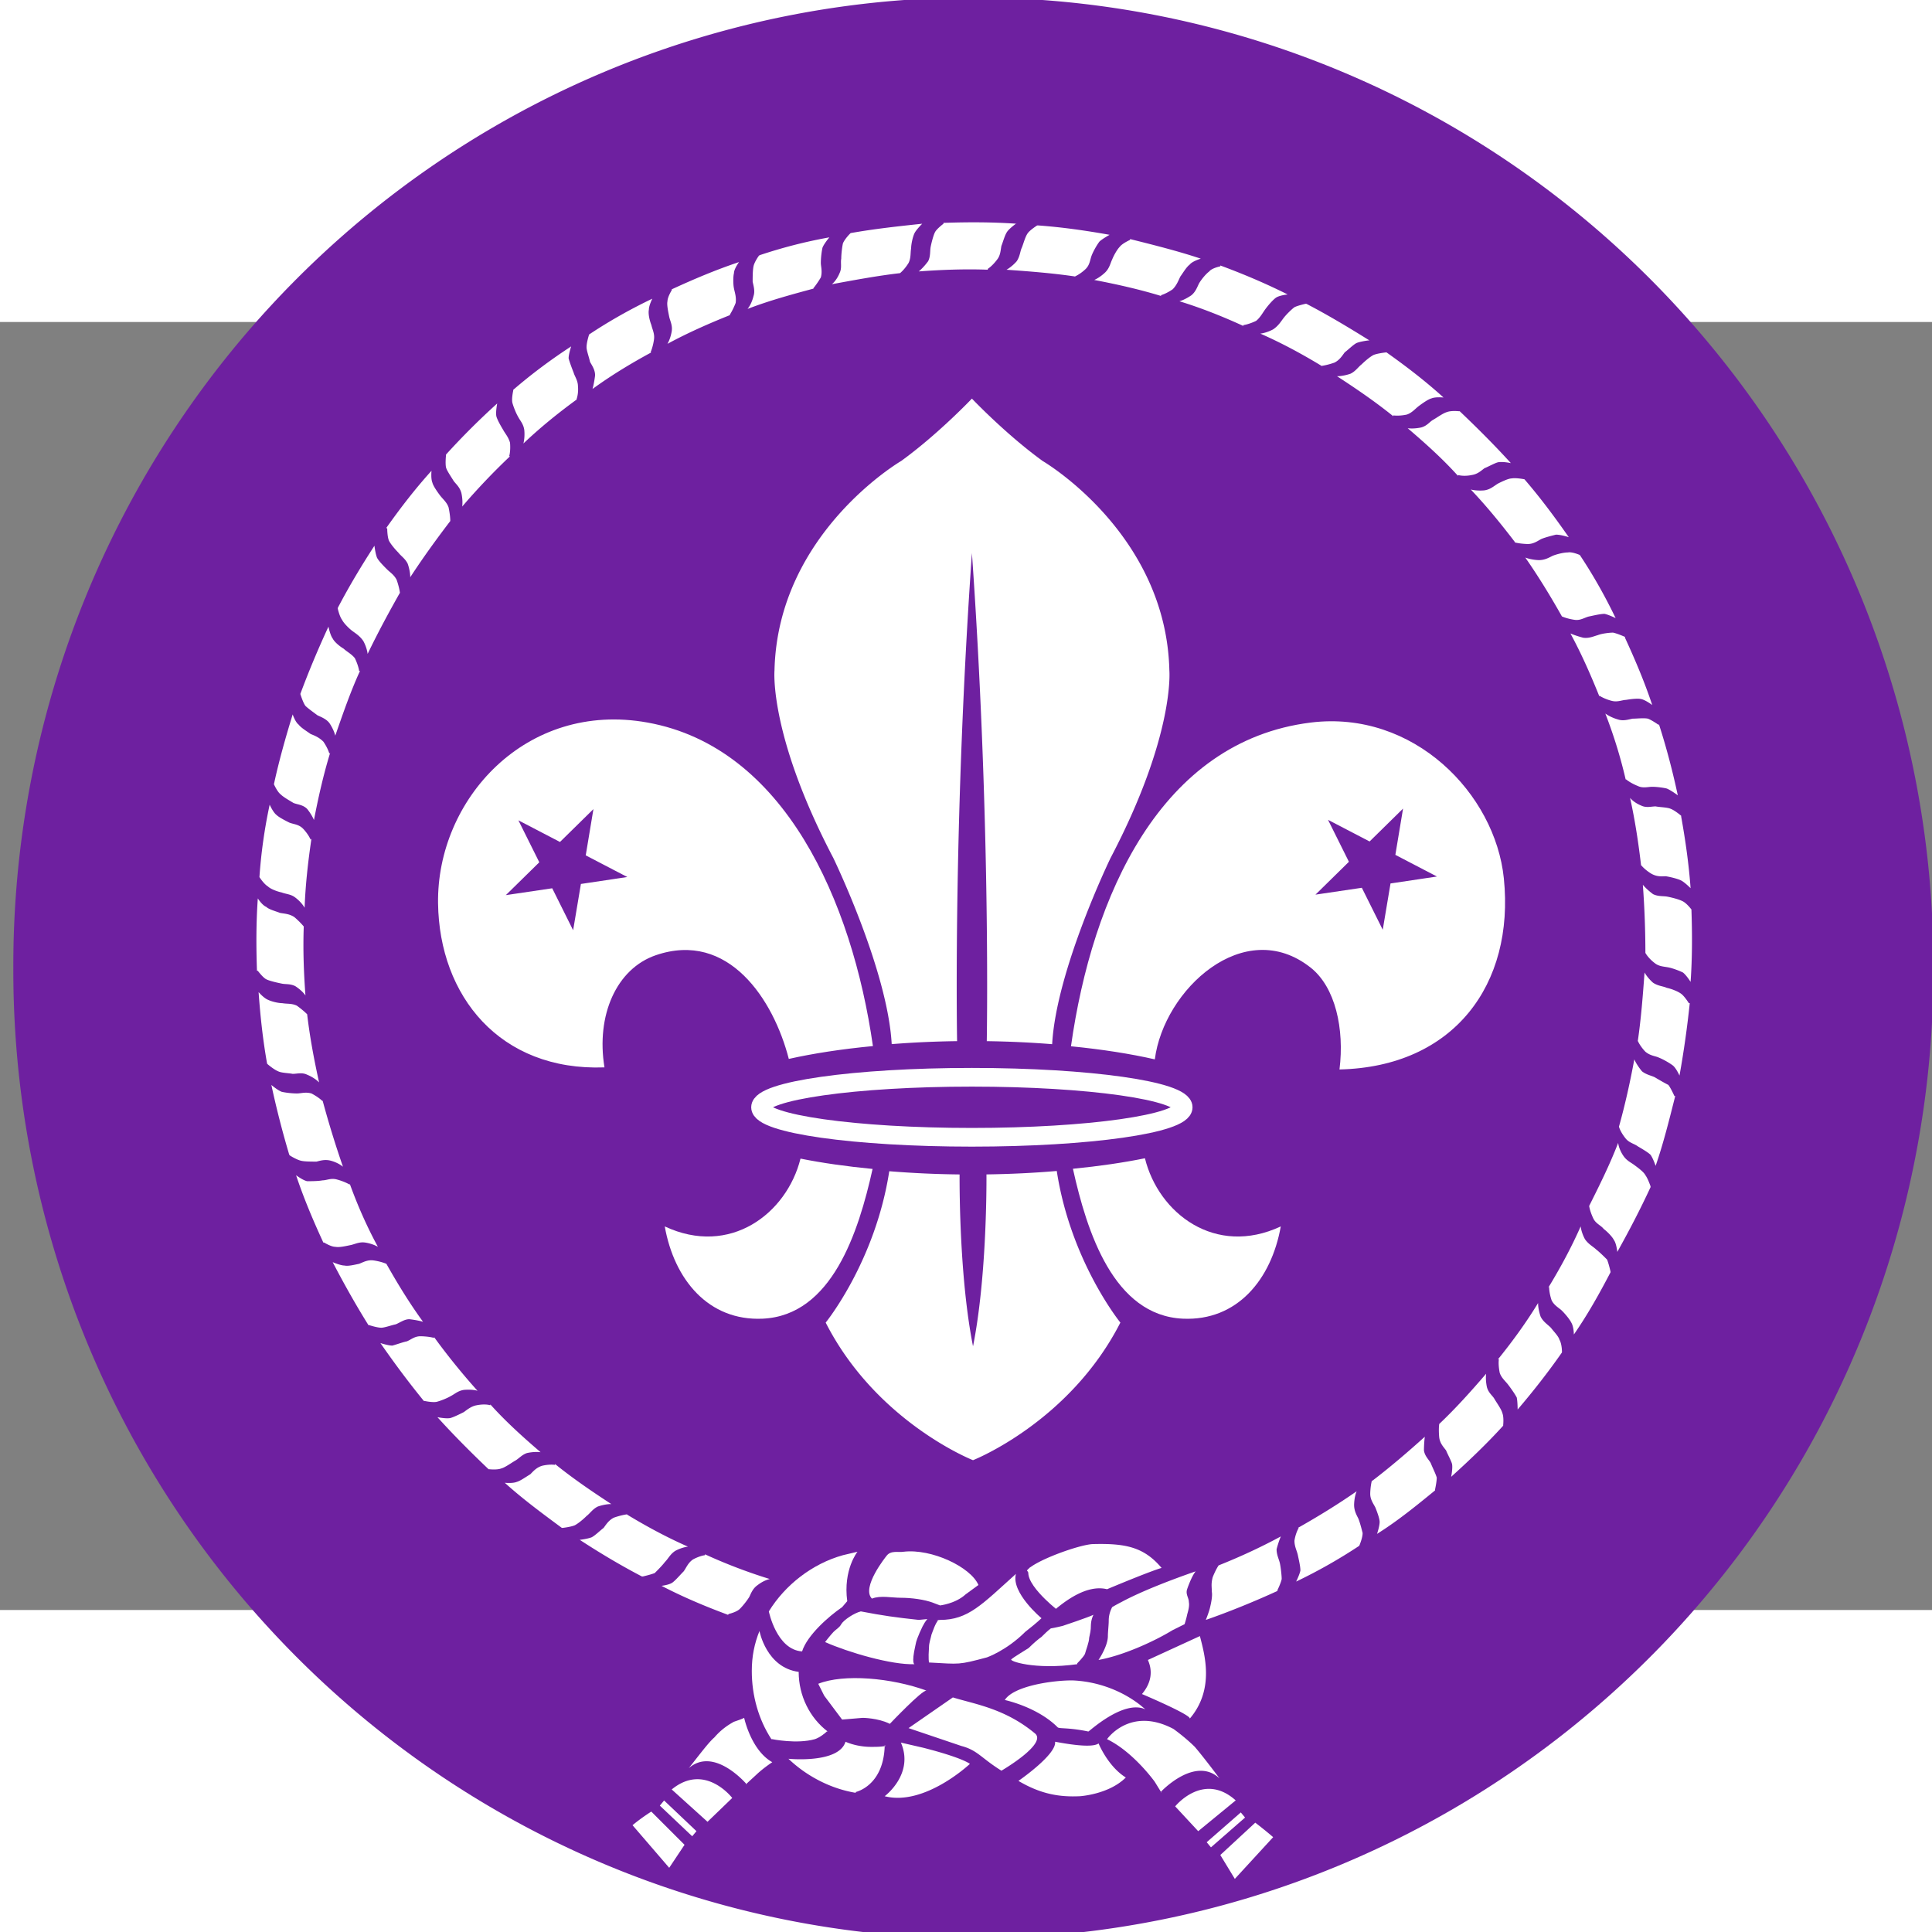
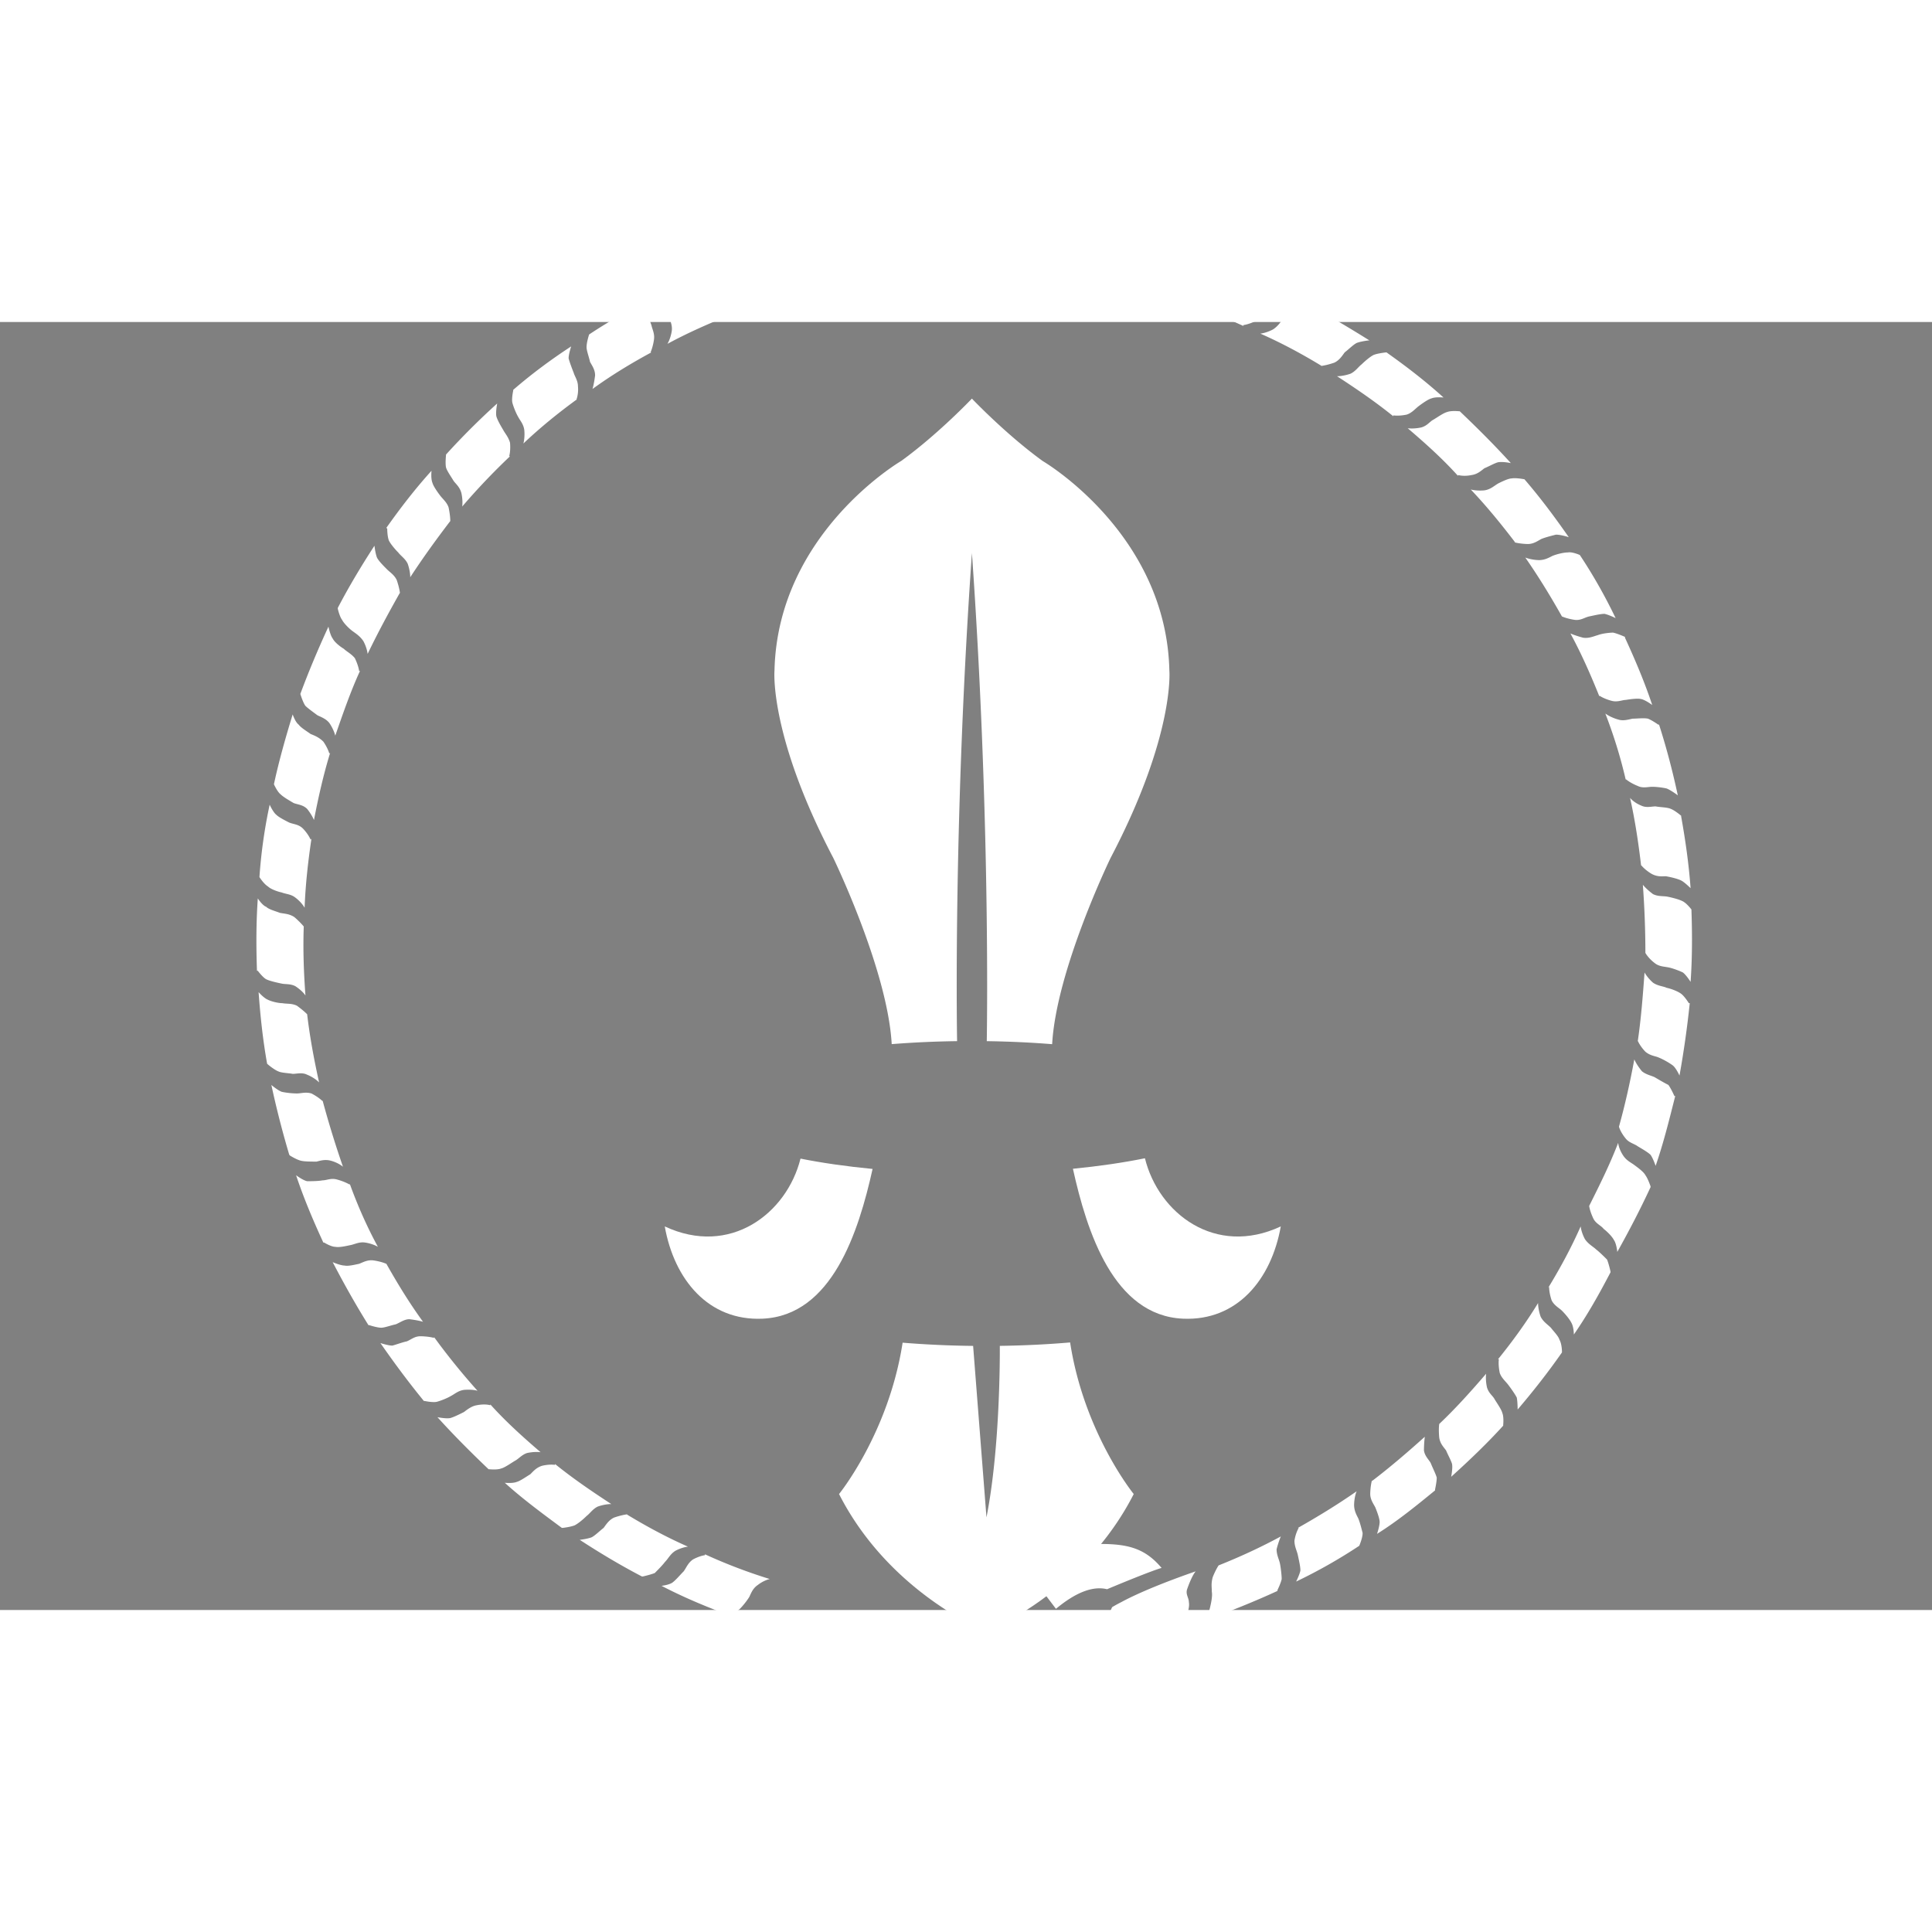
<svg xmlns="http://www.w3.org/2000/svg" width="400" height="400" viewBox="0 0 600 400" overflow="visible">
  <rect x="0" y="0" width="600" height="400" fill="#808080" stroke="none" />
-   <path d="M600.43 200.61a298.146 300.61 0 1 1-596.29 0 298.146 300.61 0 1 1 596.29 0z" fill="#6e20a0" />
  <g transform="translate(-156.152 -79.468) scale(1.527)">
    <path d="M342.851 254.746c11 .492 17.967-7.94 19.892-18.764-13.302 6.222-24.863-2.646-27.627-13.862-4.361.888-9.297 1.608-14.646 2.138 2.843 12.835 8.272 29.856 22.381 30.488zm-105.393-18.764c1.925 10.823 8.893 19.256 19.896 18.764 14.094-.632 19.524-17.623 22.371-30.455-5.346-.515-10.286-1.225-14.66-2.101-2.795 11.182-14.333 20.001-27.607 13.792z" fill="#fff" />
-     <ellipse ry="6.103" rx="42.978" cy="211.751" cx="299.917" fill="none" stroke="#fff" stroke-width="3.8" />
-     <path d="M233.971 133.507c-24.755-4.477-42.903 15.678-42.62 36.754.252 18.817 12.534 34.168 33.846 33.375-1.739-10.598 2.432-20.067 10.446-22.813 14.779-5.062 23.95 9.05 27.043 21.092 4.95-1.111 10.741-2.002 17.108-2.612-4.22-29.479-18.003-60.764-45.823-65.796zm-13.567 32.824l-1.581 9.414-4.252-8.536-9.434 1.395 6.805-6.681-4.25-8.533 8.455 4.402 6.804-6.683-1.565 9.407 8.458 4.404-9.44 1.411zm187.707-1.139c-1.758-17.204-18.333-34.281-39.278-31.686-30.584 3.792-44.47 35.372-48.758 65.839 6.36.626 12.131 1.534 17.052 2.66 1.805-14.165 18.19-29.364 31.706-18.648 5.01 3.973 6.881 12.435 5.851 20.702 23.254-.525 35.63-17.287 33.427-38.867zm-23.048 1.039l-1.581 9.414-4.252-8.536-9.432 1.396 6.803-6.682-4.248-8.533 8.454 4.401 6.803-6.682-1.563 9.406 8.458 4.405-9.442 1.411z" fill="#fff" />
-     <path d="M299.929 99.037l-.006-.087.013-.007a3.489 3.489 0 0 1-.007.094c3.678 52.35 3.089 95.054 3.02 99.266 4.61.065 9.066.276 13.297.615.835-15.102 11.881-37.872 11.881-37.872 13.109-25.011 11.957-38.121 11.957-38.121-.634-27.944-25.757-42.606-25.757-42.606-7.485-5.419-14.366-12.663-14.4-12.697-.102.107-6.946 7.298-14.394 12.69 0 0-25.123 14.661-25.757 42.605 0 0-1.152 13.11 11.957 38.121 0 0 11.046 22.768 11.881 37.87 4.231-.337 8.688-.545 13.298-.608-.07-4.184-.661-46.897 3.017-99.263zm.244 161.241l-.036.003c-2.66-13.44-2.731-31.218-2.716-34.871a202.82 202.82 0 0 1-14.303-.654c-2.844 18.396-12.931 30.785-12.931 30.785 10.333 20.268 29.949 27.979 29.949 27.979l.036-.003s19.616-7.712 29.949-27.979c0 0-10.104-12.409-12.936-30.831-4.528.387-9.32.629-14.298.697.018 3.643-.054 21.429-2.714 34.874z" fill="#fff" />
+     <path d="M299.929 99.037l-.006-.087.013-.007a3.489 3.489 0 0 1-.007.094c3.678 52.35 3.089 95.054 3.02 99.266 4.61.065 9.066.276 13.297.615.835-15.102 11.881-37.872 11.881-37.872 13.109-25.011 11.957-38.121 11.957-38.121-.634-27.944-25.757-42.606-25.757-42.606-7.485-5.419-14.366-12.663-14.4-12.697-.102.107-6.946 7.298-14.394 12.69 0 0-25.123 14.661-25.757 42.605 0 0-1.152 13.11 11.957 38.121 0 0 11.046 22.768 11.881 37.87 4.231-.337 8.688-.545 13.298-.608-.07-4.184-.661-46.897 3.017-99.263zm.244 161.241l-.036.003a202.82 202.82 0 0 1-14.303-.654c-2.844 18.396-12.931 30.785-12.931 30.785 10.333 20.268 29.949 27.979 29.949 27.979l.036-.003s19.616-7.712 29.949-27.979c0 0-10.104-12.409-12.936-30.831-4.528.387-9.32.629-14.298.697.018 3.643-.054 21.429-2.714 34.874z" fill="#fff" />
  </g>
  <g clip-rule="evenodd" fill="#fff" fill-rule="evenodd">
    <path d="M152.014 356.289s2.378.272 3.694-.262c1.064-.26 2.914-1.588 4.24-2.38 1.054-.535 2.117-1.866 3.7-2.388 0 0 2.113-.524 4.24-.263-5.562-4.77-10.855-9.548-15.617-14.847v.267c-1.855-.54-4.234 0-4.234 0-1.588.26-2.915 1.324-3.969 2.113-1.065.539-3.182 1.593-4.24 1.865-1.321.262-3.973-.272-3.973-.272 5.031 5.564 10.332 10.874 15.883 16.167h.276zm22.738 18.211s2.39-.262 3.71-.789c1.058-.53 2.65-1.854 3.706-2.907 1.063-.795 1.85-2.118 3.445-2.916 0 0 2.117-.79 4.228-.79-6.084-3.97-11.909-7.938-17.47-12.436v.273c-1.85-.273-3.964.263-3.964.263-1.854.53-2.908 1.853-3.71 2.641-1.317.794-3.167 2.12-4.231 2.381-1.326.53-3.704.268-3.704.268 5.555 5.022 11.645 9.52 17.728 14.014h.262v-.001zm24.872 15.09s2.38-.54 3.709-1.062c.791-.793 2.378-2.382 3.17-3.443 1.063-1.054 1.59-2.382 3.183-3.435 0 0 1.85-1.064 3.967-1.325-6.614-2.907-12.975-6.35-19.059-10.046h.266c-2.117.261-4.234 1.054-4.234 1.054-1.583.796-2.381 2.114-3.171 3.177-1.065.794-2.652 2.381-3.706 2.907-1.327.527-3.707.788-3.707.788 6.087 3.975 12.701 7.941 19.323 11.386h.26zm26.716 11.631s2.387-.524 3.441-1.584c.802-.796 2.12-2.381 2.921-3.7.522-1.063 1.054-2.65 2.641-3.704 0 0 1.59-1.328 3.707-1.855a165.01 165.01 0 0 1-20.114-7.675v.274c-1.848.261-3.704 1.314-3.704 1.314-1.587 1.063-2.118 2.647-2.914 3.707-1.053 1.052-2.38 2.644-3.433 3.444-1.064.793-3.443 1.051-3.443 1.051 6.613 3.445 13.494 6.348 20.637 8.997l.261-.269zm170.383-7.399s1.051-2.116 1.317-3.443c0-1.06-.267-3.44-.53-4.761-.263-1.326-1.054-2.641-1.054-4.492 0 0 .53-2.118 1.317-3.973-6.35 3.433-12.697 6.352-19.321 8.995-1.05 1.589-1.852 3.706-1.852 3.706-.53 2.12-.26 2.905-.26 4.5.26 1.313-.27 3.705-.53 4.76-.264 1.322-1.33 3.966-1.33 3.966 6.892-2.381 15.358-5.823 22.243-8.998v-.26zm25.401-13.758s1.05-2.383 1.05-3.971c-.263-1.053-.79-3.173-1.33-4.499-.525-1.054-1.313-2.378-1.313-4.234 0 0 0-2.378.79-4.231-6.083 4.23-12.171 7.937-18.257 11.381h.263c-1.063 1.854-1.323 3.973-1.323 3.973 0 1.842.791 3.167 1.06 4.494.263 1.314.788 3.432.788 4.758-.261 1.315-1.326 3.435-1.326 3.435a162.272 162.272 0 0 0 19.598-11.106zm23.54-17.464s.529-2.381.529-3.707c-.265-1.054-1.33-3.165-1.855-4.492-.525-1.053-1.853-2.117-2.118-3.972 0 0 0-2.115.265-4.232-5.297 4.768-10.852 9.53-16.412 13.76v-.262c-.534 2.117-.534 4.233-.534 4.233 0 1.845 1.065 3.17 1.592 4.232.527 1.317 1.33 3.433 1.33 4.497 0 1.315-.803 3.698-.803 3.698 6.357-3.976 12.183-8.73 18.006-13.49v-.265zm21.168-20.11s.264-2.379-.277-3.694c-.262-1.062-1.579-2.92-2.382-4.236-.523-1.063-1.849-1.851-2.379-3.707 0 0-.525-2.119-.262-4.228-4.772 5.552-9.53 10.844-14.563 15.599-.262 1.855 0 4.237 0 4.237.265 1.853 1.327 2.91 2.118 3.968.535 1.323 1.589 3.179 1.86 4.233.26 1.326-.271 3.97-.271 3.97 5.563-5.024 11.118-10.318 16.154-15.87v-.273h.002zm18.248-22.743s0-2.38-.792-3.706c-.263-1.052-1.85-2.641-2.652-3.707-1.052-1.053-2.381-1.844-3.174-3.433 0 0-.794-2.118-.794-4.235-3.707 6.085-7.941 11.9-12.441 17.46h.267c-.267 1.85.263 4.23.263 4.23.527 1.596 1.852 2.65 2.642 3.712.802 1.05 2.117 2.905 2.649 3.96.267 1.328.267 3.71.267 3.71 4.758-5.558 9.526-11.642 13.763-17.726v-.265h.001zm15.076-24.871s-.527-2.383-1.065-3.698c-.788-.796-2.383-2.381-3.428-3.177-.803-.791-2.381-1.593-3.444-3.171 0 0-1.063-1.856-1.326-3.967-2.91 6.608-6.353 12.958-10.059 19.034l.263-.263c0 2.117.794 4.233.794 4.233.8 1.59 2.388 2.381 3.178 3.177 1.064 1.054 2.381 2.646 2.914 3.706.793 1.321.793 3.696.793 3.696 4.232-6.084 7.934-12.696 11.381-19.313v-.257h-.001zm12.438-26.454s-.8-2.38-1.593-3.443c-.524-1.048-2.379-2.376-3.443-3.168-1.051-.8-2.38-1.323-3.44-2.916 0 0-1.32-1.841-1.584-3.961-2.649 6.877-5.824 13.228-9 19.576.261 1.851 1.324 3.973 1.324 3.973.793 1.576 2.382 2.102 3.174 3.164 1.057.792 2.65 2.382 3.178 3.446.79 1.054 1.061 3.696 1.061 3.696 3.697-6.612 7.138-13.225 10.321-20.099v-.268h.002zm7.401-28.04s-1.053-2.382-1.855-3.443c-1.055-.527-2.905-1.589-4.23-2.382-1.055-.525-2.642-.786-3.975-1.85 0 0-1.589-1.855-2.38-3.707-1.325 7.15-2.913 14.285-4.772 20.902.533 1.855 2.118 3.708 2.118 3.708 1.065 1.313 2.654 1.585 3.708 2.378 1.326.791 3.181 1.856 3.973 2.642.797 1.062 1.588 3.442 1.588 3.442 2.383-6.877 4.231-14.287 6.089-21.69h-.264zm4.493-28.841s-1.313-2.117-2.38-2.904c-1.049-.796-3.177-1.591-4.493-1.854-1.06-.524-2.649-.524-4.242-1.589 0 0-1.58-1.32-2.643-3.172-.527 7.14-1.063 14.285-2.118 21.424v-.26c.793 1.849 2.381 3.437 2.381 3.437 1.592 1.325 3.18 1.325 4.233 1.85 1.329.53 3.177 1.595 4.242 2.382 1.052.792 2.115 3.17 2.115 3.17a306.873 306.873 0 0 0 3.185-22.484h-.28zm.799-29.097s-1.587-2.119-2.913-2.643c-1.052-.534-3.17-1.06-4.497-1.327-1.322-.261-2.91 0-4.504-.791 0 0-1.851-1.321-3.17-2.909.527 7.145.79 14.284.79 21.425v-.263c1.065 1.85 2.92 3.177 2.92 3.177 1.313 1.057 2.903 1.057 4.23 1.322 1.326.26 3.442 1.058 4.497 1.582 1.062.796 2.39 2.913 2.39 2.913.522-7.405.522-14.818.257-22.486zm-3.18-29.099s-1.847-1.59-3.165-2.118c-1.065-.524-3.443-.524-4.77-.791-1.328 0-2.913.53-4.496-.266 0 0-2.118-.793-3.443-2.38 1.59 7.14 2.645 14.285 3.443 21.162v-.261c1.316 1.588 3.168 2.645 3.168 2.645 1.853 1.06 3.445.791 4.511.791 1.587.27 3.706.793 4.752 1.323 1.066.529 2.92 2.385 2.92 2.385-.54-7.413-1.588-14.819-2.92-22.227v-.263zm-7.132-28.312s-1.859-1.32-3.183-1.845c-1.324-.267-3.445 0-4.761 0-1.325.261-2.913.793-4.508.261 0 0-2.115-.528-3.97-1.85 2.657 6.873 4.772 13.756 6.35 20.632v-.26c1.593 1.319 3.707 2.11 3.707 2.11 1.592.796 3.182.263 4.506.263 1.319 0 3.445.267 4.497.535 1.328.525 3.446 2.118 3.446 2.118-1.593-7.408-3.446-14.552-5.824-21.964h-.26zM504.653 97.79s-2.382-1.06-3.708-1.322c-1.061 0-3.443.263-4.76.79-1.061.267-2.651 1.06-4.505.794 0 0-2.114-.527-3.967-1.321 3.441 6.346 6.345 12.963 8.995 19.573v-.263c1.595 1.059 3.715 1.583 3.715 1.583 1.85.536 3.43-.262 4.49-.262 1.594-.262 3.71-.53 4.762-.262 1.324.262 3.441 1.845 3.441 1.845-2.378-7.135-5.294-14.016-8.463-20.895v-.26zm-14.027-25.432s-2.382-1.058-3.706-.791c-1.315 0-3.443.525-4.761 1.058-1.062.527-2.382 1.322-4.228 1.322 0 0-2.119 0-4.238-.796 4.238 6.096 7.943 12.192 11.374 18.284 1.853.797 3.968 1.061 3.968 1.061 1.858.263 3.184-.794 4.51-1.061 1.313-.263 3.435-.796 4.758-.796 1.326.267 3.446 1.327 3.446 1.327-3.184-6.623-6.89-13.25-11.123-19.608zm-17.194-23.513s-2.64-.525-3.97-.264c-1.052 0-3.178 1.059-4.234 1.587-1.323.793-2.378 1.852-4.231 2.114 0 0-2.117.265-4.236-.262 5.026 5.29 9.523 10.845 13.769 16.4h-.266c2.107.527 4.231.527 4.231.527 1.86 0 3.174-1.06 4.236-1.585 1.315-.533 3.428-1.057 4.492-1.322 1.597 0 3.975.79 3.975.79-4.237-6.08-8.745-12.166-13.766-17.985zm-20.364-21.128s-2.39-.265-3.707.262c-1.064.264-2.915 1.587-4.24 2.376-1.053.532-1.844 1.853-3.697 2.379 0 0-2.117.527-4.245.262 5.563 4.755 10.856 9.51 15.617 14.794v-.264c2.119.527 4.245 0 4.245 0 1.84-.263 2.904-1.323 3.97-2.113 1.315-.53 3.163-1.59 4.23-1.851 1.583-.264 3.97.263 3.97.263-5.035-5.544-10.328-10.826-15.876-16.105h-.267v-.003zM430.579 9.429s-2.648.264-3.975.796c-1.065.527-2.64 1.852-3.706 2.903-1.055.798-1.85 2.119-3.444 2.913 0 0-2.111.796-4.231.796 6.085 3.962 11.907 7.935 17.468 12.43v-.262c2.117.261 4.233-.266 4.233-.266 1.59-.531 2.644-1.853 3.707-2.647 1.062-.796 2.904-2.117 3.967-2.38 1.329-.527 3.707-.262 3.707-.262-5.555-5.029-11.378-9.524-17.726-14.021zM405.442-5.65s-2.381.526-3.441 1.058c-1.054.794-2.644 2.38-3.435 3.438-.802 1.059-1.589 2.379-3.182 3.439 0 0-1.852 1.055-3.969 1.326 6.616 2.906 12.973 6.342 19.062 10.049h-.263c2.117-.269 4.231-1.057 4.231-1.057 1.59-.796 2.379-2.119 3.17-3.176 1.064-.794 2.65-2.386 3.704-2.91 1.329-.527 3.707-.797 3.707-.797h.263c-6.347-3.962-12.956-7.934-19.58-11.372h-.267v.001zM378.99-17.29s-2.648.527-3.442 1.587c-1.066.794-2.381 2.384-3.171 3.706-.535 1.058-1.059 2.64-2.39 3.7 0 0-1.849 1.322-3.706 1.854 6.887 2.118 13.504 4.76 19.85 7.67V.966c1.852-.267 3.97-1.321 3.97-1.321 1.324-1.065 2.116-2.647 2.918-3.706.787-1.059 2.116-2.641 3.17-3.438 1.06-.795 3.704-1.056 3.704-1.056-6.874-3.438-13.761-6.351-20.902-8.994v.26zm-28.04-8.206s-2.388 1.06-3.18 2.119c-.794.794-1.854 2.646-2.38 3.971-.526 1.056-.803 2.643-2.118 3.963 0 0-1.588 1.591-3.447 2.386 6.88 1.32 14.03 2.906 20.908 5.022l-.264-.263c1.852-.531 3.707-1.853 3.707-1.853 1.326-1.32 1.851-2.906 2.389-3.966.786-1.056 1.839-2.912 2.905-3.706.793-1.057 3.444-1.847 3.444-1.847-7.15-2.384-14.561-4.233-21.966-6.087v.261h.001zm-28.84-4.494s-2.117 1.322-2.908 2.38c-.796 1.059-1.324 3.176-1.851 4.496-.54 1.06-.54 2.648-1.593 4.234 0 0-1.323 1.59-3.176 2.65 7.413.527 14.288 1.057 21.44 2.114h-.27c1.858-.794 3.447-2.384 3.447-2.384 1.313-1.323 1.313-2.906 1.853-4.23.525-1.324 1.58-3.173 2.383-4.233.786-.795 3.163-2.115 3.163-2.115-7.4-1.321-14.812-2.38-22.225-2.912h-.263zm-29.104-.528s-2.117 1.585-2.646 2.646c-.524 1.055-1.059 3.174-1.326 4.493-.263 1.322 0 2.912-.788 4.496 0 0-1.324 1.853-2.92 3.177 7.15-.532 14.564-.796 21.44-.532v-.264c1.59-1.057 2.914-2.905 2.914-2.905 1.052-1.33 1.052-2.912 1.32-4.233.534-1.329 1.06-3.438 1.852-4.497.802-1.057 2.652-2.381 2.652-2.381h.261c-7.674-.53-15.085-.53-22.76-.266v.266zM263.9-27.347s-1.579 1.59-2.113 2.911c-.261 1.059-.529 3.439-.529 4.765-.262 1.32.268 2.906-.525 4.497 0 0-.791 2.115-2.38 3.436 7.14-1.32 14.29-2.647 21.162-3.436 1.593-1.328 2.655-3.178 2.655-3.178.788-1.59.525-3.172.788-4.5 0-1.32.53-3.7 1.066-4.76.528-1.06 2.377-2.908 2.377-2.908-7.41.79-14.823 1.586-22.225 2.907l-.277.266zm-28.305 6.881s-1.324 1.853-1.587 3.176c-.263 1.323-.263 3.438-.263 4.76.263 1.32.796 2.913.263 4.495 0 0-.53 2.384-1.847 3.971 6.877-2.64 13.755-4.495 20.637-6.35h-.262c1.328-1.585 2.382-3.438 2.382-3.438.524-1.853 0-3.438 0-4.498 0-1.59.262-3.706.524-4.766.54-1.32 2.127-3.17 2.127-3.17-7.412 1.322-14.56 3.17-21.711 5.555l-.263.265zM208.621-9.883s-1.329 2.117-1.329 3.437c-.266 1.06.263 3.438.527 4.76.261 1.327 1.065 2.648.802 4.5 0 0-.278 2.113-1.329 3.966 6.35-3.438 12.97-6.35 19.584-8.992h-.261c1.05-1.592 1.85-3.707 1.85-3.707.26-1.847-.263-3.168-.523-4.497-.278-1.322-.278-3.701 0-4.758 0-1.325 1.577-3.439 1.577-3.439-7.138 2.381-14.027 5.291-20.898 8.462v.268zM182.96 3.873s-.8 2.382-.8 3.967c0 1.056.8 3.173 1.062 4.499.526 1.054 1.59 2.382 1.59 4.23 0 0-.269 2.384-.802 4.232 5.83-4.233 11.928-7.934 18.286-11.372h-.261c.802-1.853 1.063-3.969 1.063-3.969.263-1.853-.524-3.174-.8-4.498-.526-1.321-1.05-3.435-.789-4.761 0-1.326 1.065-3.436 1.065-3.436-6.636 3.17-13.26 6.877-19.615 11.108zm-23.576 17.461s-.534 2.38-.27 3.704c.27 1.06 1.06 3.176 1.851 4.497.538 1.057 1.587 2.116 1.85 3.964 0 0 .276 2.118-.263 4.233 5.3-5.023 10.86-9.52 16.679-13.757l-.263.27c.794-2.118.526-4.232.526-4.232 0-1.855-1.05-3.174-1.322-4.235-.528-1.32-1.32-3.438-1.582-4.495 0-1.323.793-3.706.793-3.706-6.087 3.972-12.18 8.466-17.997 13.494v.263h-.002zm-20.876 20.103s-.263 2.38 0 3.704c.266 1.054 1.593 2.91 2.38 4.233.802 1.057 1.865 1.851 2.39 3.701 0 0 .529 2.114.266 4.233a208.432 208.432 0 0 1 14.844-15.605h-.262c.523-1.854.262-4.233.262-4.233-.54-1.853-1.588-2.911-2.124-3.971-.796-1.321-1.853-3.17-2.116-4.228-.263-1.326.263-3.969.263-3.969a226.54 226.54 0 0 0-15.904 15.868v.267h.001zm-18.25 22.751s0 2.38.524 3.7c.534 1.06 1.854 2.65 2.914 3.708.79 1.058 2.117 1.847 2.905 3.438 0 0 .805 2.119.805 4.233 3.964-6.086 8.198-11.904 12.434-17.458 0-1.854-.53-4.232-.53-4.232-.525-1.589-1.85-2.648-2.641-3.703-.802-1.059-2.114-2.913-2.381-3.97-.541-1.323-.274-3.707-.274-3.707-5.027 5.561-9.53 11.38-14.027 17.73l.27.26zm-15.352 24.867s.53 2.384 1.332 3.443c.524 1.054 2.117 2.643 3.165 3.438 1.07.79 2.39 1.584 3.45 3.174 0 0 1.056 1.85 1.32 3.964 3.18-6.61 6.616-12.96 10.055-19.041v.26c-.262-2.115-1.051-4.232-1.051-4.232-.8-1.584-2.125-2.38-2.913-3.174-1.07-1.06-2.647-2.642-3.182-3.703-.529-1.324-.791-3.705-.791-3.705-3.967 6.084-7.937 12.698-11.386 19.312v.264h.001zm-11.631 26.456s.792 2.649 1.579 3.706c.799.788 2.652 2.112 3.71 2.905 1.059.533 2.652 1.059 3.701 2.384 0 0 1.332 1.85 1.856 3.963 2.39-6.874 4.768-13.755 7.673-20.097h-.263c-.263-1.856-1.327-3.973-1.327-3.973-1.054-1.323-2.641-2.114-3.433-2.91-1.328-.796-2.914-2.117-3.438-3.173-.802-1.06-1.332-3.702-1.332-3.702-3.174 6.876-6.08 13.76-8.726 20.897zm-8.205 28.042s1.053 2.38 2.12 3.17c.787.797 2.642 1.855 3.972 2.652 1.321.524 2.905.524 4.23 1.846 0 0 1.327 1.591 2.114 3.438 1.33-6.878 2.919-14.016 5.036-20.896l-.266.267c-.525-1.854-1.851-3.705-1.851-3.705-1.325-1.322-2.652-1.856-3.969-2.38-1.064-.796-2.914-1.856-3.71-2.913-1.062-.788-1.851-3.167-1.851-3.167-2.113 6.879-4.231 14.28-5.825 21.688zm-4.498 28.834s1.324 2.114 2.647 2.91c.793.796 2.915 1.59 4.233 1.856 1.33.524 2.913.524 4.245 1.582 0 0 1.856 1.322 2.903 3.177.263-7.138 1.065-14.283 2.12-21.429l-.262.268c-.793-1.85-2.38-3.439-2.38-3.439-1.33-1.326-2.914-1.326-4.236-1.85-1.058-.534-3.175-1.593-3.977-2.38-1.053-.797-2.117-3.177-2.117-3.177a158.308 158.308 0 0 0-3.176 22.482zm-.504 29.106s1.582 2.117 2.641 2.641c1.054.53 3.435 1.059 4.76 1.326 1.054.263 2.642 0 4.226.793 0 0 2.119 1.326 3.167 2.908-.526-7.144-.787-14.283-.526-21.429-1.315-1.584-2.904-2.905-2.904-2.905-1.582-1.063-3.17-1.063-4.496-1.326-1.322-.524-3.436-1.057-4.227-1.854-1.324-.526-2.641-2.643-2.641-2.643-.525 7.408-.525 14.814-.263 22.49h.263zm3.152 29.097s1.85 1.589 3.18 2.119c1.052.522 3.169.522 4.495.788 1.326 0 2.92-.525 4.495.267 0 0 2.123.796 3.709 2.388-1.586-7.15-2.907-14.29-3.709-21.166-1.315-1.325-3.17-2.645-3.17-2.645-1.591-.794-3.178-.531-4.508-.794-1.313 0-3.43-.527-4.494-1.057-1.323-.53-2.909-2.384-2.909-2.384.532 7.407 1.323 14.818 2.643 22.225l.267.26zm6.873 28.305s2.117 1.327 3.449 1.593c1.058.261 3.177.261 4.764.261 1.054-.261 2.647-.791 4.499-.261 0 0 2.114.524 3.707 1.851a305.388 305.388 0 0 1-6.35-20.64v.263c-1.324-1.316-3.443-2.38-3.443-2.38-1.856-.526-3.177 0-4.508 0-1.579 0-3.693-.262-4.758-.526-1.329-.524-3.177-2.117-3.177-2.117a288 288 0 0 0 5.557 21.691l.26.265zm10.584 26.99s2.117 1.326 3.446 1.326c1.323.261 3.443-.275 4.767-.54 1.317-.263 2.643-1.05 4.5-.787 0 0 2.117.263 3.967 1.326-3.445-6.347-6.35-12.964-8.737-19.575v.261c-1.845-1.06-3.964-1.584-3.964-1.584-1.86-.533-3.176.26-4.505.26-1.324.264-3.704.264-4.76.264-1.324-.264-3.442-1.857-3.442-1.857 2.381 7.151 5.296 14.027 8.465 20.906h.263zm14.027 25.658s2.38.79 3.707.79c1.054 0 3.165-.79 4.497-1.052 1.321-.53 2.652-1.588 4.231-1.588 0 0 2.387.26 4.237.797-4.237-5.824-7.944-11.91-11.38-17.995-1.848-.788-3.968-1.054-3.968-1.054-1.856-.261-3.177.531-4.508 1.054-1.316.262-3.43.8-4.496.531-1.322 0-3.702-1.054-3.702-1.054 3.439 6.61 7.149 13.225 11.113 19.572h.269v-.001zm17.195 23.546s2.38.524 3.704.264c1.054-.264 3.182-1.056 4.498-1.857 1.063-.526 2.119-1.578 3.967-1.852 0 0 2.381-.261 4.231.274a208.882 208.882 0 0 1-13.494-16.671v.262c-1.845-.522-4.234-.522-4.234-.522-1.856 0-2.904 1.052-4.234 1.587-1.314.261-3.43 1.051-4.494 1.314-1.326 0-3.704-.789-3.704-.789 4.23 6.088 8.737 12.167 13.498 17.988h.262v.002zm70.368 127.513c-3.706 2.381-5.824 4.234-5.824 4.234l11.385 13.225 4.76-7.14-10.321-10.32zm6.343-6.872c10.325-8.464 18.792 2.642 18.792 2.642l-7.673 7.402-11.119-10.044zm181.228 10.315c3.442 2.644 5.555 4.5 5.555 4.5l-11.905 12.96-4.508-7.416 10.858-10.044zm-6.075-6.915c-10.066-9.03-18.8 1.853-18.8 1.853l7.15 7.706 11.65-9.56zm-19.325-22.187c-13.496-7.141-20.636 3.171-20.636 3.171 8.203 3.968 14.812 13.225 14.812 13.225l2.119 3.438-.264-.26s10.582-11.373 18.26-4.23c-3.172-4.24-6.086-7.945-7.678-9.793-1.318-1.314-3.698-3.434-6.613-5.551zm5.034-3.182c7.938-9.253 4.498-20.367 3.17-25.662l-16.143 7.413c.262.793 2.64 5.29-1.852 10.586 0 0 15.617 6.61 14.825 7.663zm-94.442 8.467c-1.591.278-2.919.278-4.507.278-2.643 0-5.551-.54-7.943-1.593-2.113 6.875-17.727 5.288-17.727 5.288 5.556 5.294 12.967 9.263 20.908 10.578v-.26s8.728-1.853 8.996-14.552l.273.261zm62.96-4.494c0 .264 10.844-10.05 17.728-6.878l-1.59-1.326c-6.089-4.758-13.761-7.4-21.173-7.665-6.614 0-18.258 1.851-20.903 6.087 0 0 10.057 2.111 16.405 8.466.527.525 3.183 0 9.533 1.316zm-98.149 9.532c-3.17 2.112-5.026 3.956-5.026 3.956l-3.178 2.916h.263s-10.055-11.91-17.995-5.024c3.18-3.97 6.084-7.934 7.94-9.528 1.59-1.852 3.705-3.708 6.873-5.286l-1.054.524c1.332-.524 2.38-.79 3.443-1.326.002-.001 2.117 10.054 8.734 13.768zm81.487-9.009c-9.265-7.664-18.53-8.991-25.406-11.107l-13.762 9.53 16.403 5.548c5.033 1.324 6.085 3.706 12.44 7.676 0 0 14.561-8.464 10.325-11.647zm28.306 13.761c-5.299 5.29-14.29 5.815-14.29 5.815-6.084.278-11.906-.526-19.06-4.76 0 0 11.913-8.187 11.382-12.16 2.908.528 11.376 2.115 13.503.528 0-.001 2.904 7.138 8.465 10.577zm-70.121-10.578l.268-.261 6.872 1.584c12.449 3.17 14.561 5.024 14.561 5.024s-14.022 13.225-26.471 10.044c0 0 9.269-6.873 5.038-16.652l-.268.26zm88.371-37.036s.521-1.588.787-2.914c.275-1.054.8-2.647.538-3.973 0-1.315-1.062-2.381-.538-3.96 0 0 1.326-3.968 2.655-5.56-6.888 2.38-16.679 6.082-23.03 9.519-1.589.8-2.905 1.594-2.905 1.594-.802 1.586-1.063 2.902-1.063 4.23 0 1.327-.263 3.443-.263 4.758 0 3.182-2.907 7.413-2.907 7.413 7.407-1.326 16.935-5.557 23.02-9.261l3.706-1.846zm-39.949-4.767c6.348-5.285 11.63-7.144 15.869-6.088 14.56-6.084 16.941-6.61 16.941-6.61-5.563-6.614-11.387-7.668-21.438-7.408-4.499.269-18.258 5.29-20.377 8.204l9.005 11.902z" />
-     <path d="M327.945 399.637s-11.396-8.995-7.952-12.967l7.952 12.967zm-74.877 40.477c1.587-.53 3.176-1.857 3.707-2.381h.261c-5.561-4.236-8.997-11.111-8.997-18.515-10.063-1.326-12.181-12.696-12.181-12.696-1.587 3.966-2.38 7.924-2.38 12.424 0 7.674 2.116 15.081 6.085 21.167h.268c.001.001 7.675 1.588 13.237.001zm-14.3-39.678s2.389 11.902 10.324 12.425c1.595-5.02 8.206-10.846 12.441-13.748l1.587-1.856c-1.324-9.782 3.178-15.346 3.178-15.346l-4.502 1.066c-9.53 2.64-17.995 9.258-23.028 17.46zm36.516-17.198c1.316-1.853 3.705-1.058 5.296-1.327 8.73-1.048 20.902 4.76 23.284 10.324l-3.972 2.902c-3.169 2.912-7.939 3.445-7.939 3.445l-2.115-.8c-2.643-1.05-6.879-1.579-10.056-1.579-2.91 0-6.354-.795-8.995.262-3.443-3.442 4.497-13.227 4.497-13.227zm38.883 32.013c-1.324.526 7.154 3.434 20.376 1.58v-.265s1.857-1.85 2.392-2.902c.262-1.063 1.315-3.709 1.315-5.024.26-1.329.539-2.117.539-3.973 0 0 0-1.588.787-3.177-1.586.796-9.53 3.44-9.53 3.44-2.111.53-3.705.791-3.705.791-1.055.802-2.118 1.856-2.903 2.643-.802.54-2.382 1.856-3.97 3.443-.8.531-4.77 2.91-5.3 3.444zm-30.145 1.579s-1.066 0 .262-5.812c.267-1.593.79-2.654 1.324-3.973.528-1.064 1.054-2.64 2.38-4.23 0 0-1.852 1.055 0 0l-2.65.262c-7.404-.793-11.11-1.326-17.996-2.642-1.851 0 0 0 0 0-2.114.527-5.285 2.642-6.085 3.97-.526 1.053-1.592 1.576-2.382 2.38-.785.792-2.64 3.17-2.64 3.17 7.137 3.178 20.636 7.15 27.787 6.876zm39.425-14.28s-9.53-7.935-7.94-13.761c-10.595 9.528-14.824 14.288-23.554 14.288-2.387.263-.538 0-.538 0-1.053 1.326-1.579 3.171-2.114 4.497-.267 1.327-.792 2.643-.792 3.97-.263 3.695 0 4.758 0 4.758 9.792.527 8.99.793 17.993-1.587 0 0 6.089-2.117 11.912-7.941 1.063-.792 3.967-3.171 5.033-4.224zm-35.719 22.482c-10.856-3.958-25.67-5.284-33.612-2.116l1.856 3.706 5.552 7.407 6.356-.532s4.763 0 8.467 1.857c.001 0 10.052-10.584 11.381-10.322zm98.937 39.426l-1.326-1.592-10.592 9.255 1.325 1.589 10.593-9.252zm-171.697 5.812l1.326-1.581-10.054-9.53-1.325 1.593 10.053 9.518z" />
  </g>
</svg>